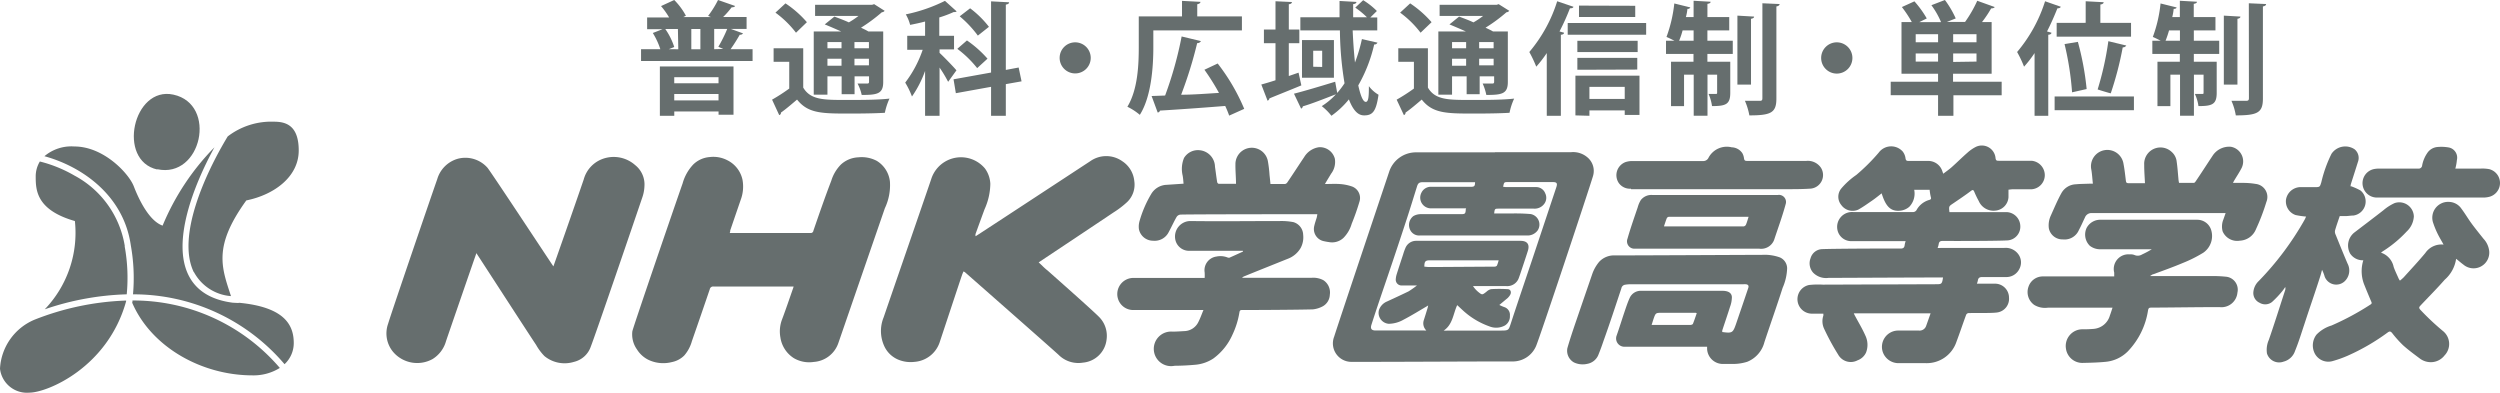
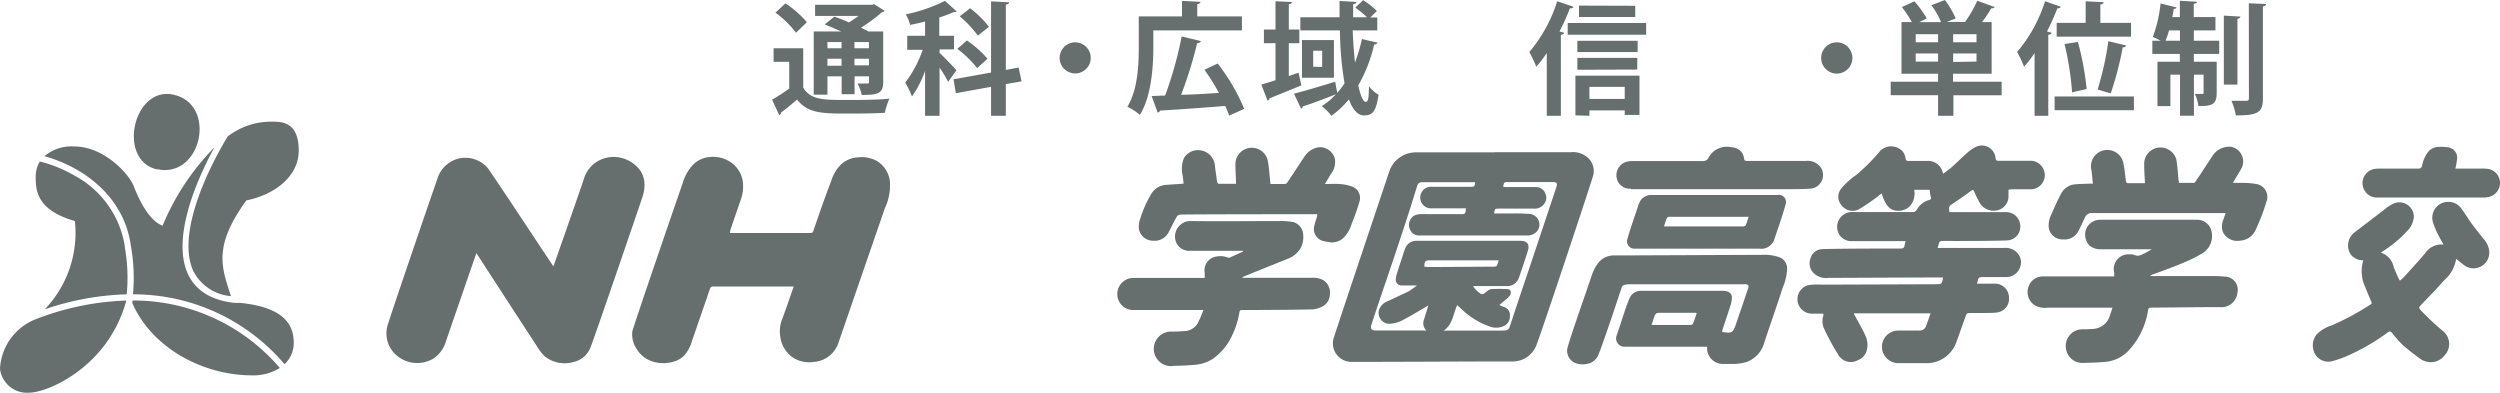
<svg xmlns="http://www.w3.org/2000/svg" width="300" height="47.118" viewBox="0 0 300 47.118">
  <path d="M179.391,18.26H188.552a2.628,2.628,0,0,1,1.921.608,2.122,2.122,0,0,1,.686,2.264c-.477,1.611-6.486,19.679-6.85,20.439A3.041,3.041,0,0,1,181.42,43.374c-6.401,0-12.794.055-19.188.049a2.219,2.219,0,0,1-2.129-3.035c.553-1.763,6.055-18.144,6.594-19.769a3.38,3.38,0,0,1,3.256-2.337h9.442m-3.456,6.719H171.791a1.286,1.286,0,0,1-1.231-1.853,1.252,1.252,0,0,1,1.244-.73h4.68c.435,0,.518-.081.525-.553h-6.282c-.415,0-.568.118-.692.532-.401,1.272-.788,2.551-1.203,3.815q-1.127,3.456-2.288,6.871c-.657,1.929-1.348,3.94-1.97,5.883-.152.47,0,.692.49.692h5.772a3.183,3.183,0,0,0,.324,0,1.195,1.195,0,0,1-.311-1.216c.152-.47.298-.94.443-1.417.035-.096.049-.2.09-.373l-.173.11c-.912.533-1.811,1.092-2.765,1.59a3.705,3.705,0,0,1-1.784.504,1.321,1.321,0,0,1-1.227-1.407,1.368,1.368,0,0,1,.032-.21,1.707,1.707,0,0,1,.961-1.054c.871-.401,1.742-.802,2.606-1.223a10.979,10.979,0,0,0,1.002-.705h-1.853a.692.692,0,0,1-.692-.692,2.534,2.534,0,0,1,.11-.643c.249-.795.512-1.59.774-2.384a6.581,6.581,0,0,1,.269-.76,1.383,1.383,0,0,1,1.327-.878H182.463c.767,0,1.141.394.878,1.21-.298.94-.615,1.874-.926,2.806l-.145.405a1.466,1.466,0,0,1-1.527,1.009h-3.981a3.102,3.102,0,0,0,.615.692c.486.394.486.38.982,0a1.271,1.271,0,0,1,.56-.324,15.833,15.833,0,0,1,1.984,0c.387,0,.512.394.29.73a1.952,1.952,0,0,1-.256.318l-1.016.85a5.777,5.777,0,0,0,.574.249.973.973,0,0,1,.692,1.043,1.273,1.273,0,0,1-.594,1.168,2.189,2.189,0,0,1-1.88.104,9.292,9.292,0,0,1-2.931-1.703c-.304-.263-.594-.546-.919-.843-.49,1.064-.532,2.337-1.621,3.055a3.148,3.148,0,0,0,.498,0h6.221c1.135,0,1.054,0,1.382-.988.802-2.447,1.631-4.887,2.454-7.327l2.966-8.896c.152-.456.055-.608-.415-.608h-5.371c-.486,0-.486,0-.602.56a3.143,3.143,0,0,0,.359.041h3.594a1.16,1.16,0,0,1,1.099.747,1.21,1.21,0,0,1-.104,1.244,1.429,1.429,0,0,1-1.272.594h-4.148c-.525,0-.539,0-.602.58h2.143a21.744,21.744,0,0,1,2.225.069,1.279,1.279,0,0,1,.857,1.956,1.506,1.506,0,0,1-1.341.615h-12.78a1.182,1.182,0,0,1-1.196-.692,1.34,1.34,0,0,1,.394-1.631,1.784,1.784,0,0,1,.885-.235h4.838c.49,0,.546-.055.568-.608m-4.984,6.912c.162,0,.311.035.463.035h1.61l6.373-.041a.359.359,0,0,0,.276-.124,4.268,4.268,0,0,0,.208-.636h-8.226c-.568,0-.692.124-.692.76" style="fill:#666e6e" />
  <path d="M231.557,22.78H229.705a2.286,2.286,0,0,1-.588,2.033,1.981,1.981,0,0,1-1.03.463c-1.168.139-1.784-.443-2.288-2.074-.388.298-.753.602-1.147.871-.546.373-1.085.767-1.666,1.086a1.672,1.672,0,0,1-2.039-.568,1.555,1.555,0,0,1,0-1.963,9.161,9.161,0,0,1,1.804-1.631,22.979,22.979,0,0,0,2.696-2.682,1.859,1.859,0,0,1,2.868-.145,1.656,1.656,0,0,1,.345.811c.041.29.145.339.401.332h2.27a1.769,1.769,0,0,1,1.755,1.251l.104.284c.353-.27.692-.504,1.016-.788.643-.574,1.251-1.182,1.901-1.749a4.642,4.642,0,0,1,.912-.643,1.652,1.652,0,0,1,2.447,1.32c.049.298.162.304.38.304h3.947A1.741,1.741,0,0,1,245.376,21.012a1.703,1.703,0,0,1-1.611,1.703h-2.27c-.162,0-.311.035-.477.049v.906a1.721,1.721,0,0,1-1.576,1.604,1.93,1.93,0,0,1-1.99-1.147A11.606,11.606,0,0,1,236.899,22.978c-.09-.186-.162-.228-.353-.09-.692.525-1.445,1.03-2.178,1.527-.504.339-.518.332-.435,1.037h6.857a1.714,1.714,0,0,1,1.645,1.621,1.652,1.652,0,0,1-1.465,1.77c-1.043.076-6.276.081-7.845.069-.29,0-.422.081-.477.353a2.063,2.063,0,0,1-.138.49,3.458,3.458,0,0,0,.359,0h7.603a1.865,1.865,0,0,1,1.728.753,1.666,1.666,0,0,1,.118,1.776,1.728,1.728,0,0,1-1.638.961h-2.806c-.311,0-.47.09-.525.38a1.809,1.809,0,0,1-.124.415h2.17a1.68,1.68,0,0,1,1.686,1.673v.007a1.652,1.652,0,0,1-1.382,1.77c-.602.11-2.952.055-3.497.081a.365.365,0,0,0-.269.214c-.394,1.072-.753,2.15-1.154,3.215a3.767,3.767,0,0,1-3.729,2.578h-3.162a1.997,1.997,0,0,1-1.946-1.313,1.955,1.955,0,0,1,1.845-2.599h2.468a.829.829,0,0,0,.892-.588c.173-.477.339-.954.525-1.48h-9.216a3.137,3.137,0,0,0,.145.304c.415.774.871,1.527,1.223,2.323a2.577,2.577,0,0,1,.104,2.074,1.784,1.784,0,0,1-1.023.94,1.735,1.735,0,0,1-2.329-.692,28.314,28.314,0,0,1-1.678-3.089,2.122,2.122,0,0,1-.096-1.583,1.696,1.696,0,0,0,0-.235H217.465a1.738,1.738,0,0,1-.373-3.442,9.977,9.977,0,0,1,1.638-.041l13.562-.049c.692,0,.753,0,.871-.811h-.298c-3.318,0-12.283.049-13.444.049a2.17,2.17,0,0,1-1.853-.636,1.687,1.687,0,0,1-.298-1.728,1.493,1.493,0,0,1,1.382-1.086c1.514-.062,7.777-.081,9.404-.069.298,0,.449-.076.498-.373a2.535,2.535,0,0,1,.124-.518h-6.622a1.686,1.686,0,0,1-1.569-1.382,1.784,1.784,0,0,1,1.88-2.108h7.14a.497.497,0,0,0,.498-.276,2.518,2.518,0,0,1,1.521-1.182c.173-.055.243-.124.173-.339a5.982,5.982,0,0,1-.139-.85" style="fill:#666e6e" />
  <path d="M57.184,30.335c-.221.608-3.076,8.882-3.656,10.582a3.693,3.693,0,0,1-1.621,2.17,3.802,3.802,0,0,1-4.583-.692,3.457,3.457,0,0,1-.753-3.539c.38-1.286,5.184-15.331,5.896-17.35A3.593,3.593,0,0,1,54.948,19.048a3.545,3.545,0,0,1,3.557,1.091c.692.906,7.763,11.647,7.901,11.827.139-.359,2.564-7.279,3.643-10.437a3.636,3.636,0,0,1,2.143-2.413,3.878,3.878,0,0,1,4.023.692A2.966,2.966,0,0,1,77.333,22.351a4.63,4.63,0,0,1-.27,1.382c-.954,2.821-5.661,16.589-6.166,17.854a2.821,2.821,0,0,1-2.027,1.839,3.81,3.81,0,0,1-3.532-.692,6.291,6.291,0,0,1-1.002-1.341C63.113,39.555,57.555,30.963,57.182,30.404" style="fill:#666e6e" />
  <path d="M95.243,34.386H85.642a.405.405,0,0,0-.47.329l-.001.003q-1.054,3.097-2.143,6.221a4.421,4.421,0,0,1-.919,1.721,2.894,2.894,0,0,1-1.48.788,4.147,4.147,0,0,1-2.806-.263A3.378,3.378,0,0,1,76.442,41.94a3.119,3.119,0,0,1-.56-2.189c.152-.657,4.991-14.778,6.034-17.75a5.395,5.395,0,0,1,1.272-2.26,3.154,3.154,0,0,1,1.956-.892,3.643,3.643,0,0,1,2.122.373,3.405,3.405,0,0,1,1.831,2.337,4.54,4.54,0,0,1-.214,2.427q-.629,1.832-1.258,3.67a.585.585,0,0,1-.062.304h9.678a.318.318,0,0,0,.365-.262V27.69c.692-2.005,1.382-4.009,2.15-6.007a4.72,4.72,0,0,1,1.161-1.946,3.28,3.28,0,0,1,2.074-.857,3.866,3.866,0,0,1,2.219.422,3.324,3.324,0,0,1,1.583,2.509,6.439,6.439,0,0,1-.608,3.172c-.954,2.765-4.672,13.539-5.585,16.189a3.359,3.359,0,0,1-2.952,2.26,3.639,3.639,0,0,1-2.378-.449,3.553,3.553,0,0,1-1.621-2.482,4.035,4.035,0,0,1,.214-2.212c.463-1.237.885-2.488,1.32-3.729l.055-.186" style="fill:#666e6e" />
-   <path d="M117.092,28.338c.692-.435,11.612-7.603,13.727-8.986a3.324,3.324,0,0,1,3.864,0,3.206,3.206,0,0,1,1.431,2.364,2.889,2.889,0,0,1-.85,2.523,10.746,10.746,0,0,1-1.638,1.251c-1.279.864-7.244,4.838-8.986,5.993.366.332.692.692,1.064.973,1.086.968,5.212,4.611,6.138,5.53a3.215,3.215,0,0,1,.947,2.765,3.124,3.124,0,0,1-2.838,2.765,3.352,3.352,0,0,1-2.91-.926c-.739-.692-10.686-9.435-11.246-9.926a.875.875,0,0,0-.18-.09c-.055.145-.118.27-.162.401-.221.629-2.019,6.076-2.717,8.171a3.456,3.456,0,0,1-3.013,2.279,3.861,3.861,0,0,1-1.921-.263,3.206,3.206,0,0,1-1.611-1.465,4.334,4.334,0,0,1-.152-3.622c1.147-3.352,4.97-14.405,5.709-16.589a3.746,3.746,0,0,1,6.449-1.265,3.376,3.376,0,0,1,.643,1.831,7.609,7.609,0,0,1-.692,3.055q-.55,1.493-1.086,2.979a1.215,1.215,0,0,0,0,.255" style="fill:#666e6e" />
  <path d="M204.835,41.609h-9.946a.996.996,0,0,1-.956-1.034.973.973,0,0,1,.036-.232c.345-.973.649-1.97.982-2.952.186-.546.366-1.099.608-1.631a1.452,1.452,0,0,1,1.382-.864h9.718c.692,0,1.141.221,1.168.76a3.404,3.404,0,0,1-.221,1.154c-.298.947-.622,1.887-.933,2.838a.974.974,0,0,0,0,.2h.049c1.135.152,1.231.096,1.604-.982.49-1.437.982-2.868,1.465-4.307.09-.263,0-.422-.298-.449a1.936,1.936,0,0,0-.284,0H195.613a4.287,4.287,0,0,0-.588.055.539.539,0,0,0-.463.443c-.692,2.074-1.382,4.196-2.136,6.29-.18.532-.366,1.054-.58,1.576a1.776,1.776,0,0,1-1.382,1.189,2.426,2.426,0,0,1-1.59-.173,1.604,1.604,0,0,1-.788-1.714c.284-.988.608-1.963.94-2.937q1.037-3.028,2.074-6.042a4.726,4.726,0,0,1,.802-1.382A2.44,2.44,0,0,1,193.823,30.65c3.013,0,14.771-.062,17.64-.069a5.432,5.432,0,0,1,2.129.311,1.445,1.445,0,0,1,.864,1.292,6.272,6.272,0,0,1-.539,2.351c-.692,2.17-1.466,4.341-2.184,6.511a3.458,3.458,0,0,1-2.074,2.371,5.666,5.666,0,0,1-1.535.255h-1.475a1.887,1.887,0,0,1-1.797-1.811v-.241m-1.251-4.044a.578.578,0,0,0-.118-.041h-4.016c-.788,0-.788,0-1.054.767-.069.208-.131.422-.221.692h4.647c.104,0,.276-.055.311-.131.162-.405.304-.829.449-1.251" style="fill:#666e6e" />
  <path d="M144.558,33.384a5.777,5.777,0,0,0,0-.692,1.66,1.66,0,0,1,1.377-1.9l.001-0h.006a2.351,2.351,0,0,1,1.327.09.459.459,0,0,0,.263.041c.546-.235,1.078-.49,1.621-.73V30.097h-6.405a1.68,1.68,0,0,1-1.735-1.5,1.86,1.86,0,0,1,1.632-2.062c.058-.006.115-.011.172-.011,3.601.049,7.203,0,10.804,0a7.6,7.6,0,0,1,1.583.131,1.621,1.621,0,0,1,1.175,1.507,2.7,2.7,0,0,1-.298,1.59,3.006,3.006,0,0,1-1.576,1.313c-1.714.692-3.456,1.382-5.15,2.074a.75.75,0,0,0-.304.194h8.372a2.573,2.573,0,0,1,1.382.29,1.755,1.755,0,0,1,.774,1.741,1.651,1.651,0,0,1-.829,1.382,3.178,3.178,0,0,1-1.231.38c-1.946.055-7.603.081-8.488.076-.208,0-.263.081-.298.263a9.915,9.915,0,0,1-.837,2.696,7.088,7.088,0,0,1-2.288,2.855,4.647,4.647,0,0,1-2.157.753c-.829.076-1.666.118-2.502.124a2.074,2.074,0,1,1-.263-4.099c.486,0,.968-.035,1.445-.062a1.921,1.921,0,0,0,1.673-1.092c.228-.443.394-.919.608-1.437h-8.432a1.908,1.908,0,0,1-1.831-1.382,1.935,1.935,0,0,1,1.946-2.468h8.461Z" style="fill:#666e6e" />
  <path d="M258.023,33.128h7.297a15.48,15.48,0,0,1,1.79.076,1.562,1.562,0,0,1,1.416,1.695,1.579,1.579,0,0,1-.034.212,1.921,1.921,0,0,1-2.079,1.748l-.054-.006c-2.765,0-5.468.049-8.205.062-.235,0-.332.041-.388.318a9.064,9.064,0,0,1-2.432,4.935,4.309,4.309,0,0,1-2.668,1.251c-.912.09-1.839.11-2.765.131a1.984,1.984,0,0,1-1.99-1.735,2.004,2.004,0,0,1,1.684-2.28l.001-0a1.967,1.967,0,0,1,.278-.022,13.4,13.4,0,0,0,1.382-.049,2.205,2.205,0,0,0,1.935-1.621c.111-.284.194-.574.311-.919h-7.769a2.489,2.489,0,0,1-1.621-.332,1.887,1.887,0,0,1-.692-2.184,1.804,1.804,0,0,1,1.68-1.237h8.606v-.456a1.76,1.76,0,0,1,1.88-2.189,1.236,1.236,0,0,1,.553.076.973.973,0,0,0,.912-.069,11.24,11.24,0,0,0,1.168-.622h-6.097a2.032,2.032,0,0,1-1.341-.415,1.88,1.88,0,0,1-.373-2.17,1.853,1.853,0,0,1,1.742-.954h11.495a1.741,1.741,0,0,1,1.68,1.182,2.439,2.439,0,0,1-.919,2.765,15.834,15.834,0,0,1-2.432,1.223c-1.189.504-2.413.94-3.622,1.382-.081,0-.162.09-.324.18" style="fill:#666e6e" />
  <path d="M285.7,30.314a2.287,2.287,0,0,1,1.54,1.721c.173.486.405.954.615,1.431a1.485,1.485,0,0,0,.139.208,5.348,5.348,0,0,0,.456-.401c.871-.968,1.763-1.915,2.594-2.919a2.336,2.336,0,0,1,2.184-1.002c-.243-.449-.486-.843-.692-1.258a10.366,10.366,0,0,1-.546-1.32A1.9,1.9,0,0,1,293.937,24.23a1.865,1.865,0,0,1,1.445.829c.422.56.774,1.168,1.182,1.728s.961,1.244,1.451,1.859a2.569,2.569,0,0,1,.692,1.514,1.887,1.887,0,0,1-3.103,1.59c-.29-.208-.546-.449-.871-.692a4.093,4.093,0,0,1-1.362,2.502c-.94,1.072-1.946,2.074-2.931,3.125-.186.2-.162.298,0,.486a29.608,29.608,0,0,0,2.765,2.594,1.99,1.99,0,0,1,.213,2.807l0,0c-.024.028-.049.055-.075.081a2.074,2.074,0,0,1-1.472.802,2.189,2.189,0,0,1-1.493-.435c-.692-.518-1.382-1.023-2.019-1.596a13.614,13.614,0,0,1-1.297-1.451c-.162-.194-.284-.263-.532-.081a25.417,25.417,0,0,1-4.838,2.806,13.775,13.775,0,0,1-1.818.643,1.839,1.839,0,0,1-2.074-.871,2.123,2.123,0,0,1,.18-2.315,4.154,4.154,0,0,1,1.797-1.092,32.124,32.124,0,0,0,4.687-2.523c.208-.131.131-.235.069-.387-.27-.636-.539-1.279-.795-1.921a4.387,4.387,0,0,1-.139-3,1.806,1.806,0,0,1-1.576-.795,1.99,1.99,0,0,1,.47-2.513c1.175-.898,2.357-1.79,3.519-2.696a5.675,5.675,0,0,1,1.341-.857,1.749,1.749,0,0,1,2.309,1.596,2.675,2.675,0,0,1-.857,1.811,14.322,14.322,0,0,1-2.806,2.337,3.381,3.381,0,0,0-.29.214" style="fill:#666e6e" />
  <path d="M148.321,22.082c0-.823-.081-1.59-.069-2.364a1.963,1.963,0,0,1,3.892-.387,14.959,14.959,0,0,1,.2,1.673c.041.353.076.692.11,1.072h1.77a.442.442,0,0,0,.269-.208c.692-1.009,1.334-2.019,2.011-3.021a2.48,2.48,0,0,1,1.784-1.182,1.853,1.853,0,0,1,1.894,1.382,2.322,2.322,0,0,1-.443,1.79c-.243.4-.486.795-.747,1.244.622,0,1.182-.035,1.728,0a5.568,5.568,0,0,1,1.437.27,1.466,1.466,0,0,1,.987,1.823l-.019.058a27.27,27.27,0,0,1-.919,2.613,3.982,3.982,0,0,1-.996,1.707,2.002,2.002,0,0,1-1.741.498,6.425,6.425,0,0,1-.73-.139,1.493,1.493,0,0,1-1.03-1.79c.076-.332.194-.692.29-.982a4.24,4.24,0,0,0,.081-.435c-.829,0-15.041,0-16.423.049a.61.61,0,0,0-.463.276c-.339.588-.615,1.21-.94,1.804a1.88,1.88,0,0,1-1.88,1.054,1.728,1.728,0,0,1-1.703-1.382,2.366,2.366,0,0,1,.076-.982,13.683,13.683,0,0,1,1.382-3.215,2.238,2.238,0,0,1,1.825-1.127l2.074-.139c-.035-.324-.049-.657-.11-.973a3.453,3.453,0,0,1,.162-2.108,1.946,1.946,0,0,1,1.887-.933,2.027,2.027,0,0,1,1.831,1.977c.09.615.162,1.237.263,1.853a.291.291,0,0,0,.18.2h2.074" style="fill:#666e6e" />
  <path d="M251.14,21.986c-.062-.56-.09-1.099-.18-1.621a1.963,1.963,0,1,1,3.864-.68c.118.608.186,1.231.263,1.853.049.422.062.449.498.449h1.811c-.034-.774-.096-1.493-.09-2.212a1.955,1.955,0,0,1,3.283-1.555,1.803,1.803,0,0,1,.615,1.196c.096.649.139,1.306.2,1.963a3.739,3.739,0,0,0,.081.568h1.776c.076,0,.173-.11.221-.186.692-1.016,1.341-2.039,2.019-3.055a2.371,2.371,0,0,1,2.219-1.092,1.784,1.784,0,0,1,1.216,2.654c-.249.477-.553.926-.822,1.382-.049.076-.081.162-.162.298H269.128a8.963,8.963,0,0,1,1.562.124,1.57,1.57,0,0,1,1.272,2.17,25,25,0,0,1-1.244,3.256,2.189,2.189,0,0,1-1.929,1.382,1.9,1.9,0,0,1-2.074-1.12,2.237,2.237,0,0,1,.096-1.437l.263-.753H251.059a.836.836,0,0,0-.864.525c-.243.504-.463,1.023-.73,1.514a1.865,1.865,0,0,1-1.921,1.12,1.666,1.666,0,0,1-1.68-1.313,2.763,2.763,0,0,1,.235-1.548c.415-.919.802-1.853,1.292-2.731a2.074,2.074,0,0,1,1.714-1.023c.574-.055,1.154-.049,1.728-.076h.311" style="fill:#666e6e" />
-   <path d="M282.057,22.324a7.588,7.588,0,0,1,1.202.533,1.707,1.707,0,0,1-.85,3.007c-.269,0-.546.049-.816.062h-.823c-.2.594-.405,1.161-.568,1.735a.821.821,0,0,0,.076.504c.463,1.141.927,2.295,1.424,3.456a1.784,1.784,0,0,1-.332,2.122,1.479,1.479,0,0,1-2.413-.568,4.62,4.62,0,0,0-.311-.795c-.062.214-.11.429-.173.636-.608,1.929-1.297,3.878-1.929,5.827-.366,1.092-.692,2.184-1.135,3.256a1.957,1.957,0,0,1-1.382,1.297,1.528,1.528,0,0,1-1.964-.902c-.01-.026-.019-.054-.027-.081a2.906,2.906,0,0,1,.221-1.621c.692-1.99,1.313-3.995,1.97-5.993a.688.688,0,0,0,0-.359,4.443,4.443,0,0,1-.359.504,11.947,11.947,0,0,1-1.216,1.286,1.313,1.313,0,0,1-1.5.104,1.279,1.279,0,0,1-.747-1.297,2.073,2.073,0,0,1,.644-1.314,35.581,35.581,0,0,0,5.495-7.34c.076-.131.131-.276.186-.394a10.021,10.021,0,0,1-1.265-.186,1.735,1.735,0,0,1-1.147-1.839,1.79,1.79,0,0,1,1.645-1.507h1.901c.532,0,.532-.069.692-.58a15.739,15.739,0,0,1,1.223-3.421,1.998,1.998,0,0,1,2.765-.546,1.341,1.341,0,0,1,.405,1.527c-.276.892-.568,1.784-.85,2.675a1.555,1.555,0,0,1-.062.29l.069-.076" style="fill:#666e6e" />
  <path d="M213.406,23.388a.85.85,0,0,1,.871,1.12c-.394,1.451-.906,2.838-1.382,4.279a1.666,1.666,0,0,1-1.797,1.054H196.201a.885.885,0,0,1-.898-1.21c.359-1.265.802-2.509,1.223-3.754a3.277,3.277,0,0,1,.373-.871,1.602,1.602,0,0,1,1.382-.608H213.377M199.691,27.169h9.553a.379.379,0,0,0,.276-.221c.118-.284.2-.58.311-.933h-9.553a.332.332,0,0,0-.255.152c-.125.304-.221.622-.332.947" style="fill:#666e6e" />
  <path d="M195.718,22.642a1.643,1.643,0,0,1-1.472-.692,1.679,1.679,0,0,1,.842-2.508,2.661,2.661,0,0,1,.73-.118h8.522a.692.692,0,0,0,.692-.415,2.481,2.481,0,0,1,2.769-1.233,1.604,1.604,0,0,1,1.272.692,1.668,1.668,0,0,1,.208.636c.035.214.096.304.332.304h7.161a1.895,1.895,0,0,1,1.735.816,1.638,1.638,0,0,1-1.203,2.509c-1.009.069-2.032.069-3.048.069H195.725" style="fill:#666e6e" />
  <path d="M294.644,20.23h3.069a4.388,4.388,0,0,1,1.002.069,1.714,1.714,0,0,1-.124,3.346,2.796,2.796,0,0,1-.588.062H285.216a1.728,1.728,0,0,1-.332-3.421,3.105,3.105,0,0,1,.56-.055h4.742a.415.415,0,0,0,.469-.352V19.87a3.874,3.874,0,0,1,.692-1.611,1.638,1.638,0,0,1,1.182-.622,5.048,5.048,0,0,1,1.334.062,1.244,1.244,0,0,1,.973,1.466l-0.0.001-.011.046a5.416,5.416,0,0,1-.18.996" style="fill:#666e6e" />
  <path d="M18.87,20.306c5.322,1.154,7.251-7.797,1.935-8.951-4.838-1.054-6.795,7.894-1.935,8.986" style="fill:#666e6e" />
  <path d="M23.266,32.637A5.517,5.517,0,0,0,27.718,35.533c-1.146-3.49-2.143-5.972,1.839-11.481,3.387-.692,6.29-2.862,6.29-5.993S34.175,14.603,32.854,14.603a8.573,8.573,0,0,0-5.53,1.77c-2.838,4.693-6.11,12.103-4.064,16.296" style="fill:#666e6e" />
  <path d="M4.148,38.361h0A6.753,6.753,0,0,0,0,44.25a3.257,3.257,0,0,0,3.519,2.868c2.136,0,9.414-3.007,11.619-10.976a.28.28,0,0,1,0-.076A32.813,32.813,0,0,0,4.148,38.361" style="fill:#666e6e" />
  <path d="M15.898,36.058a.725.725,0,0,1-.035.27c2.274,5.288,8.295,8.716,14.454,8.716a5.958,5.958,0,0,0,3.262-.892,23.121,23.121,0,0,0-17.681-8.094" style="fill:#666e6e" />
  <path d="M14.978,29.547a11.696,11.696,0,0,0-6.048-8.481A15.949,15.949,0,0,0,4.782,19.38a3.46,3.46,0,0,0-.497,1.81c0,1.631.081,4.009,4.702,5.336A13.251,13.251,0,0,1,5.371,37.116a33.099,33.099,0,0,1,9.836-1.797,20.955,20.955,0,0,0-.249-5.772" style="fill:#666e6e" />
  <path d="M28.65,36.362l-.615-.032h-.062c-2.641-.332-4.452-1.459-5.371-3.346-1.935-3.973.512-10.506,3.131-15.303a29.556,29.556,0,0,0-6.221,9.394c-1.631-.574-2.862-3.172-3.456-4.714s-3.615-4.783-7.126-4.783a5.002,5.002,0,0,0-3.6,1.167c4.431,1.21,9.504,4.638,10.368,10.702A22.14,22.14,0,0,1,15.96,35.321,23.779,23.779,0,0,1,34.145,43.703a3.457,3.457,0,0,0,1.106-2.537c0-2.164-1.099-4.327-6.622-4.838" style="fill:#666e6e" />
-   <path d="M89.163,4.006a.418.418,0,0,1-.394.162,20.221,20.221,0,0,1-1.1,1.737h2.64V7.317H76.926V5.905h2.315a8.863,8.863,0,0,0-.903-1.946l1.158-.452H77.656V2.096h2.64A9.496,9.496,0,0,0,79.323.73L80.908,0a8.165,8.165,0,0,1,1.401,1.887l-.313.162h3.324l-.348-.139A11.637,11.637,0,0,0,86.164,0L88.214.717c-.058.116-.208.162-.417.162a9.971,9.971,0,0,1-1.019,1.158h2.813v1.436H87.704ZM79.184,13.897V7.978H88.021V13.767H86.227v-.394H80.913v.521ZM81.349,3.477H79.832a8.108,8.108,0,0,1,1.077,2.165l-.671.266H81.395Zm4.874,5.789H80.909v.73h5.314Zm-5.314,2.778h5.314v-.764H80.909Zm3.138-8.567H82.958V5.909h1.088ZM86.79,5.874l-.589-.259A16.773,16.773,0,0,0,87.266,3.473H85.703V5.905Z" style="fill:#666e6e" />
  <path d="M96.387,5.789v4.723c.88,1.482,2.454,1.482,5.152,1.482,1.725,0,3.797,0,5.198-.162a7.914,7.914,0,0,0-.555,1.703c-1.158.07-2.697.092-4.168.092-3.381,0-5.036,0-6.367-1.679-.671.568-1.355,1.158-1.934,1.563a.271.271,0,0,1-.208.301l-.857-1.853A21.414,21.414,0,0,0,94.709,10.627V7.418H92.833V5.789ZM94.257.405a12.473,12.473,0,0,1,2.57,2.258L95.519,3.926a11.947,11.947,0,0,0-2.466-2.408Zm5.036,8.756v2.2H97.649V3.774h3.288c-.671-.301-1.366-.602-1.968-.845l1.158-.938c.521.197,1.158.428,1.737.695a10.522,10.522,0,0,0,1.158-.776H97.811V.579h6.83l.255-.081,1.262.799a.441.441,0,0,1-.336.173,19.532,19.532,0,0,1-2.5,1.853c.336.162.636.301.88.452h1.784V9.841c0,1.424-.717,1.552-2.581,1.552a5.228,5.228,0,0,0-.498-1.366h1.158c.173,0,.22-.07.22-.22V9.158h-1.737v2.142h-1.551V9.158Zm1.69-4.11H99.293V5.789h1.69ZM99.293,7.889h1.69V7.051H99.293Zm4.978-2.096V5.048h-1.737v.741ZM102.535,7.843h1.737V7.051h-1.737Z" style="fill:#666e6e" />
  <path d="M112.746,6.345c.44.394,1.748,1.748,2.027,2.096L113.777,9.819a15.836,15.836,0,0,0-1.03-1.713v5.789H111.01V8.512a12.901,12.901,0,0,1-1.574,3.068,9.68,9.68,0,0,0-.811-1.667,13.718,13.718,0,0,0,2.096-3.936h-1.853V4.295h2.142V2.582c-.602.162-1.216.289-1.794.405a4.833,4.833,0,0,0-.521-1.262A19.155,19.155,0,0,0,113.396.104l1.401,1.262c-.081.081-.197.081-.359.081a13.277,13.277,0,0,1-1.725.649V4.295H114.484V5.928h-1.737Zm9.841,3.416L120.699,10.096v3.799H118.928V10.419l-4.226.764L114.424,9.516l4.504-.811V.162l2.165.113c0,.139-.116.232-.394.278V8.391l1.54-.289Zm-5.326-1.586a12.729,12.729,0,0,0-2.385-2.315l1.158-1.007a13.315,13.315,0,0,1,2.466,2.189ZM116.415.996a11.764,11.764,0,0,1,2.258,2.223l-1.331,1.054a13.265,13.265,0,0,0-2.177-2.315Z" style="fill:#666e6e" />
  <path d="M130.887,6.946a1.865,1.865,0,1,1-1.865-1.865,1.865,1.865,0,0,1,1.865,1.865Z" style="fill:#666e6e" />
  <path d="M138.4,3.647V5.674c0,2.315-.232,5.918-1.621,8.107a7.259,7.259,0,0,0-1.493-.973c1.262-2.072,1.366-5.082,1.366-7.166V1.968h5.189V.105l2.211.116c0,.139-.116.232-.382.289V1.969h5.36V3.647ZM146.123,7.62a23.899,23.899,0,0,1,3.184,5.442l-1.806.811a11.957,11.957,0,0,0-.475-1.158c-2.883.232-5.858.44-7.826.555a.312.312,0,0,1-.278.232l-.73-1.98,1.621-.058a44.777,44.777,0,0,0,1.984-7.088l2.315.555a.486.486,0,0,1-.452.243,49.891,49.891,0,0,1-1.922,6.194c1.424,0,3-.127,4.54-.22a27.424,27.424,0,0,0-1.748-2.778Z" style="fill:#666e6e" />
  <path d="M155.825,8.718l.336,1.528c-1.39.579-2.859,1.158-3.832,1.563a.36.36,0,0,1-.22.278l-.752-1.946c.474-.127,1.054-.301,1.703-.509V5.187h-1.39V3.543h1.39V.151l1.968.092c0,.139-.116.243-.37.266V3.543h1.262V5.187H154.656V9.123Zm6.495-5.071c.058,1.343.151,2.662.278,3.855a19.52,19.52,0,0,0,.833-2.813l1.865.428a.382.382,0,0,1-.394.22,17.826,17.826,0,0,1-1.91,4.909c.255,1.158.555,1.968.892,1.98s.382-.649.382-1.887A3.854,3.854,0,0,0,165.423,11.368c-.278,1.934-.671,2.478-1.703,2.478-.417,0-1.158-.105-1.853-1.921a10.522,10.522,0,0,1-2.096,1.968,6.675,6.675,0,0,0-1.16-1.157,8.287,8.287,0,0,0,1.703-1.424c-1.447.555-2.952,1.158-3.973,1.447a.347.347,0,0,1-.208.278l-.857-1.794c1.227-.313,3.138-.88,4.945-1.436L160.465,11.15a9.701,9.701,0,0,0,.88-1.158,40.183,40.183,0,0,1-.555-6.344h-4.747V2.073H160.745V.116l2.027.116c0,.151-.139.232-.394.266V2.073h1.656A10.237,10.237,0,0,0,162.632.915l.949-.892a8.685,8.685,0,0,1,1.644,1.297l-.787.776h.833V3.647ZM156.239,4.804h3.832v4.526H156.239Zm2.422,3.229V6.088h-1.077V8.009Z" style="fill:#666e6e" />
-   <path d="M171.349,5.789v4.723c.868,1.482,2.443,1.482,5.14,1.482,1.737,0,3.81,0,5.21-.162a7.349,7.349,0,0,0-.555,1.703c-1.158.07-2.697.092-4.168.092-3.381,0-5.048,0-6.367-1.679-.671.568-1.355,1.158-1.946,1.563a.289.289,0,0,1-.197.301l-.867-1.853A21.581,21.581,0,0,0,169.67,10.627V7.418h-1.875V5.789ZM169.219.405a12.803,12.803,0,0,1,2.57,2.258l-1.32,1.262a11.862,11.862,0,0,0-2.454-2.408Zm5.027,8.756v2.2h-1.644V3.774h3.3c-.671-.301-1.378-.602-1.968-.845l1.158-.938c.521.197,1.158.428,1.725.695a9.694,9.694,0,0,0,1.158-.776h-5.221V.579h6.842l.243-.081,1.274.799a.451.451,0,0,1-.336.173,18.981,18.981,0,0,1-2.513,1.853c.336.162.649.301.892.452h1.784V9.841c0,1.424-.717,1.552-2.581,1.552a6.285,6.285,0,0,0-.44-1.366h1.158c.173,0,.22-.07.22-.22V9.158h-1.737v2.142h-1.563V9.158Zm1.69-4.11h-1.69V5.789h1.69ZM174.245,7.889h1.69V7.051h-1.69Zm4.99-2.096V5.048h-1.737v.741ZM177.499,7.843h1.737V7.051h-1.737Z" style="fill:#666e6e" />
  <path d="M185.612,6.369a14.706,14.706,0,0,1-1.261,1.632,15.163,15.163,0,0,0-.833-1.76A17.504,17.504,0,0,0,186.863.151l1.946.66c0,.127-.197.197-.417.185a26.824,26.824,0,0,1-1.251,2.779l.544.151c0,.127-.127.232-.382.243v9.729h-1.69Zm2.513-3.612h9.413V4.168h-9.413Zm.926,11.091V9.077h7.687v4.712h-1.771v-.544H190.731v.649Zm7.468-8.949v1.353h-7.236V4.898ZM189.283,8.372V6.946H196.473V8.347ZM196.228.694V2.038h-6.749V.672Zm-1.261,9.729H190.73v1.447h4.237Z" style="fill:#666e6e" />
-   <path d="M204.888,3.647V4.885h3.045V6.471h-3.045v.934h2.744v3.739c0,1.39-.555,1.586-2.189,1.586a5.46,5.46,0,0,0-.417-1.459h.868c.127,0,.162,0,.162-.185V8.96h-1.157V13.891h-1.654V8.96h-1.159v3.774H200.523V7.405h2.697v-.934h-3.299V4.885h1.007c-.324-.162-.671-.336-.949-.452a16.744,16.744,0,0,0,.938-4.017L202.839.891a.324.324,0,0,1-.347.173,5.882,5.882,0,0,1-.186.984h.926V.092l2.041.116c0,.139-.116.208-.382.255V2.049H207.507v1.598Zm-2.975,0a9.711,9.711,0,0,1-.417,1.239h1.737V3.647Zm8.578-1.656c0,.139-.116.22-.37.266v7.896h-1.632V1.875ZM211.488.393l2.061.092c0,.139-.116.243-.382.289V11.82c0,1.703-.636,2.027-3.243,2.027a7.971,7.971,0,0,0-.533-1.748h1.771c.255,0,.324-.07.324-.313Z" style="fill:#666e6e" />
  <path d="M222.289,6.946a1.875,1.875,0,1,1-1.887-1.865h.011A1.875,1.875,0,0,1,222.289,6.946Z" style="fill:#666e6e" />
  <path d="M240.199,9.81v1.621h-5.789v2.466h-1.842v-2.471h-5.683V9.805h5.683v-.96h-4.388v-6.194h1.239a14.284,14.284,0,0,0-1.193-1.806l1.504-.683a12.149,12.149,0,0,1,1.482,2.05l-.892.44h2.605A9.839,9.839,0,0,0,231.768.625L233.39,0a11.536,11.536,0,0,1,1.297,2.211l-1.054.417h2.178a14.868,14.868,0,0,0,1.459-2.535l2.096.752c-.058.105-.208.162-.428.162A13.584,13.584,0,0,1,237.838,2.651h1.158v6.194h-4.631v.965Zm-7.629-4.735V4.102h-2.686v.973ZM229.884,7.391h2.684V6.418h-2.686Zm7.297-2.315V4.102h-2.802v.973Zm0,2.315V6.418h-2.802v1.015Z" style="fill:#666e6e" />
  <path d="M247.296.811c-.058.127-.185.197-.405.185-.37.926-.787,1.875-1.25,2.778l.533.151c0,.127-.127.232-.382.243V13.897h-1.644V6.369a13.455,13.455,0,0,1-1.262,1.632,13.576,13.576,0,0,0-.833-1.76A17.687,17.687,0,0,0,245.409.151Zm8.775,10.766v1.644H246.555V11.577Zm-5.789-8.837V.151l2.154.116c0,.139-.116.232-.393.278V2.744h3.682V4.4H246.799V2.744Zm-1.633,8.339a35.562,35.562,0,0,0-.903-5.789l1.598-.266a33.598,33.598,0,0,1,1.054,5.661Zm4.631.116c-.092,0-1.563-.452-1.563-.463a36.528,36.528,0,0,0,1.285-5.789l2.153.521a.473.473,0,0,1-.428.22,39.678,39.678,0,0,1-1.436,5.513Z" style="fill:#666e6e" />
  <path d="M263.26,3.647V4.885h3.045V6.471H263.26v.934h2.744v3.739c0,1.39-.555,1.586-2.189,1.586a5.135,5.135,0,0,0-.428-1.459h.88c.139,0,.162,0,.162-.185V8.96h-1.158V13.891h-1.667V8.96H260.447v3.774h-1.552V7.405H261.581v-.934h-3.3V4.885h.996c-.313-.162-.66-.336-.938-.452a16.233,16.233,0,0,0,.928-4.017L261.188.891c0,.105-.151.185-.347.173a5.849,5.849,0,0,1-.173.984h.914V.092l2.05.116c0,.139-.116.208-.382.255V2.049h2.605v1.598Zm-2.975,0a11.687,11.687,0,0,1-.417,1.239h1.725V3.647Zm8.567-1.656c0,.139-.116.22-.359.266v7.896h-1.633V1.875ZM269.859.393l2.072.092c0,.139-.116.243-.382.289V11.82c0,1.703-.637,2.027-3.253,2.027a7.324,7.324,0,0,0-.521-1.748H269.535c.243,0,.336-.07.336-.313Z" style="fill:#666e6e" />
</svg>